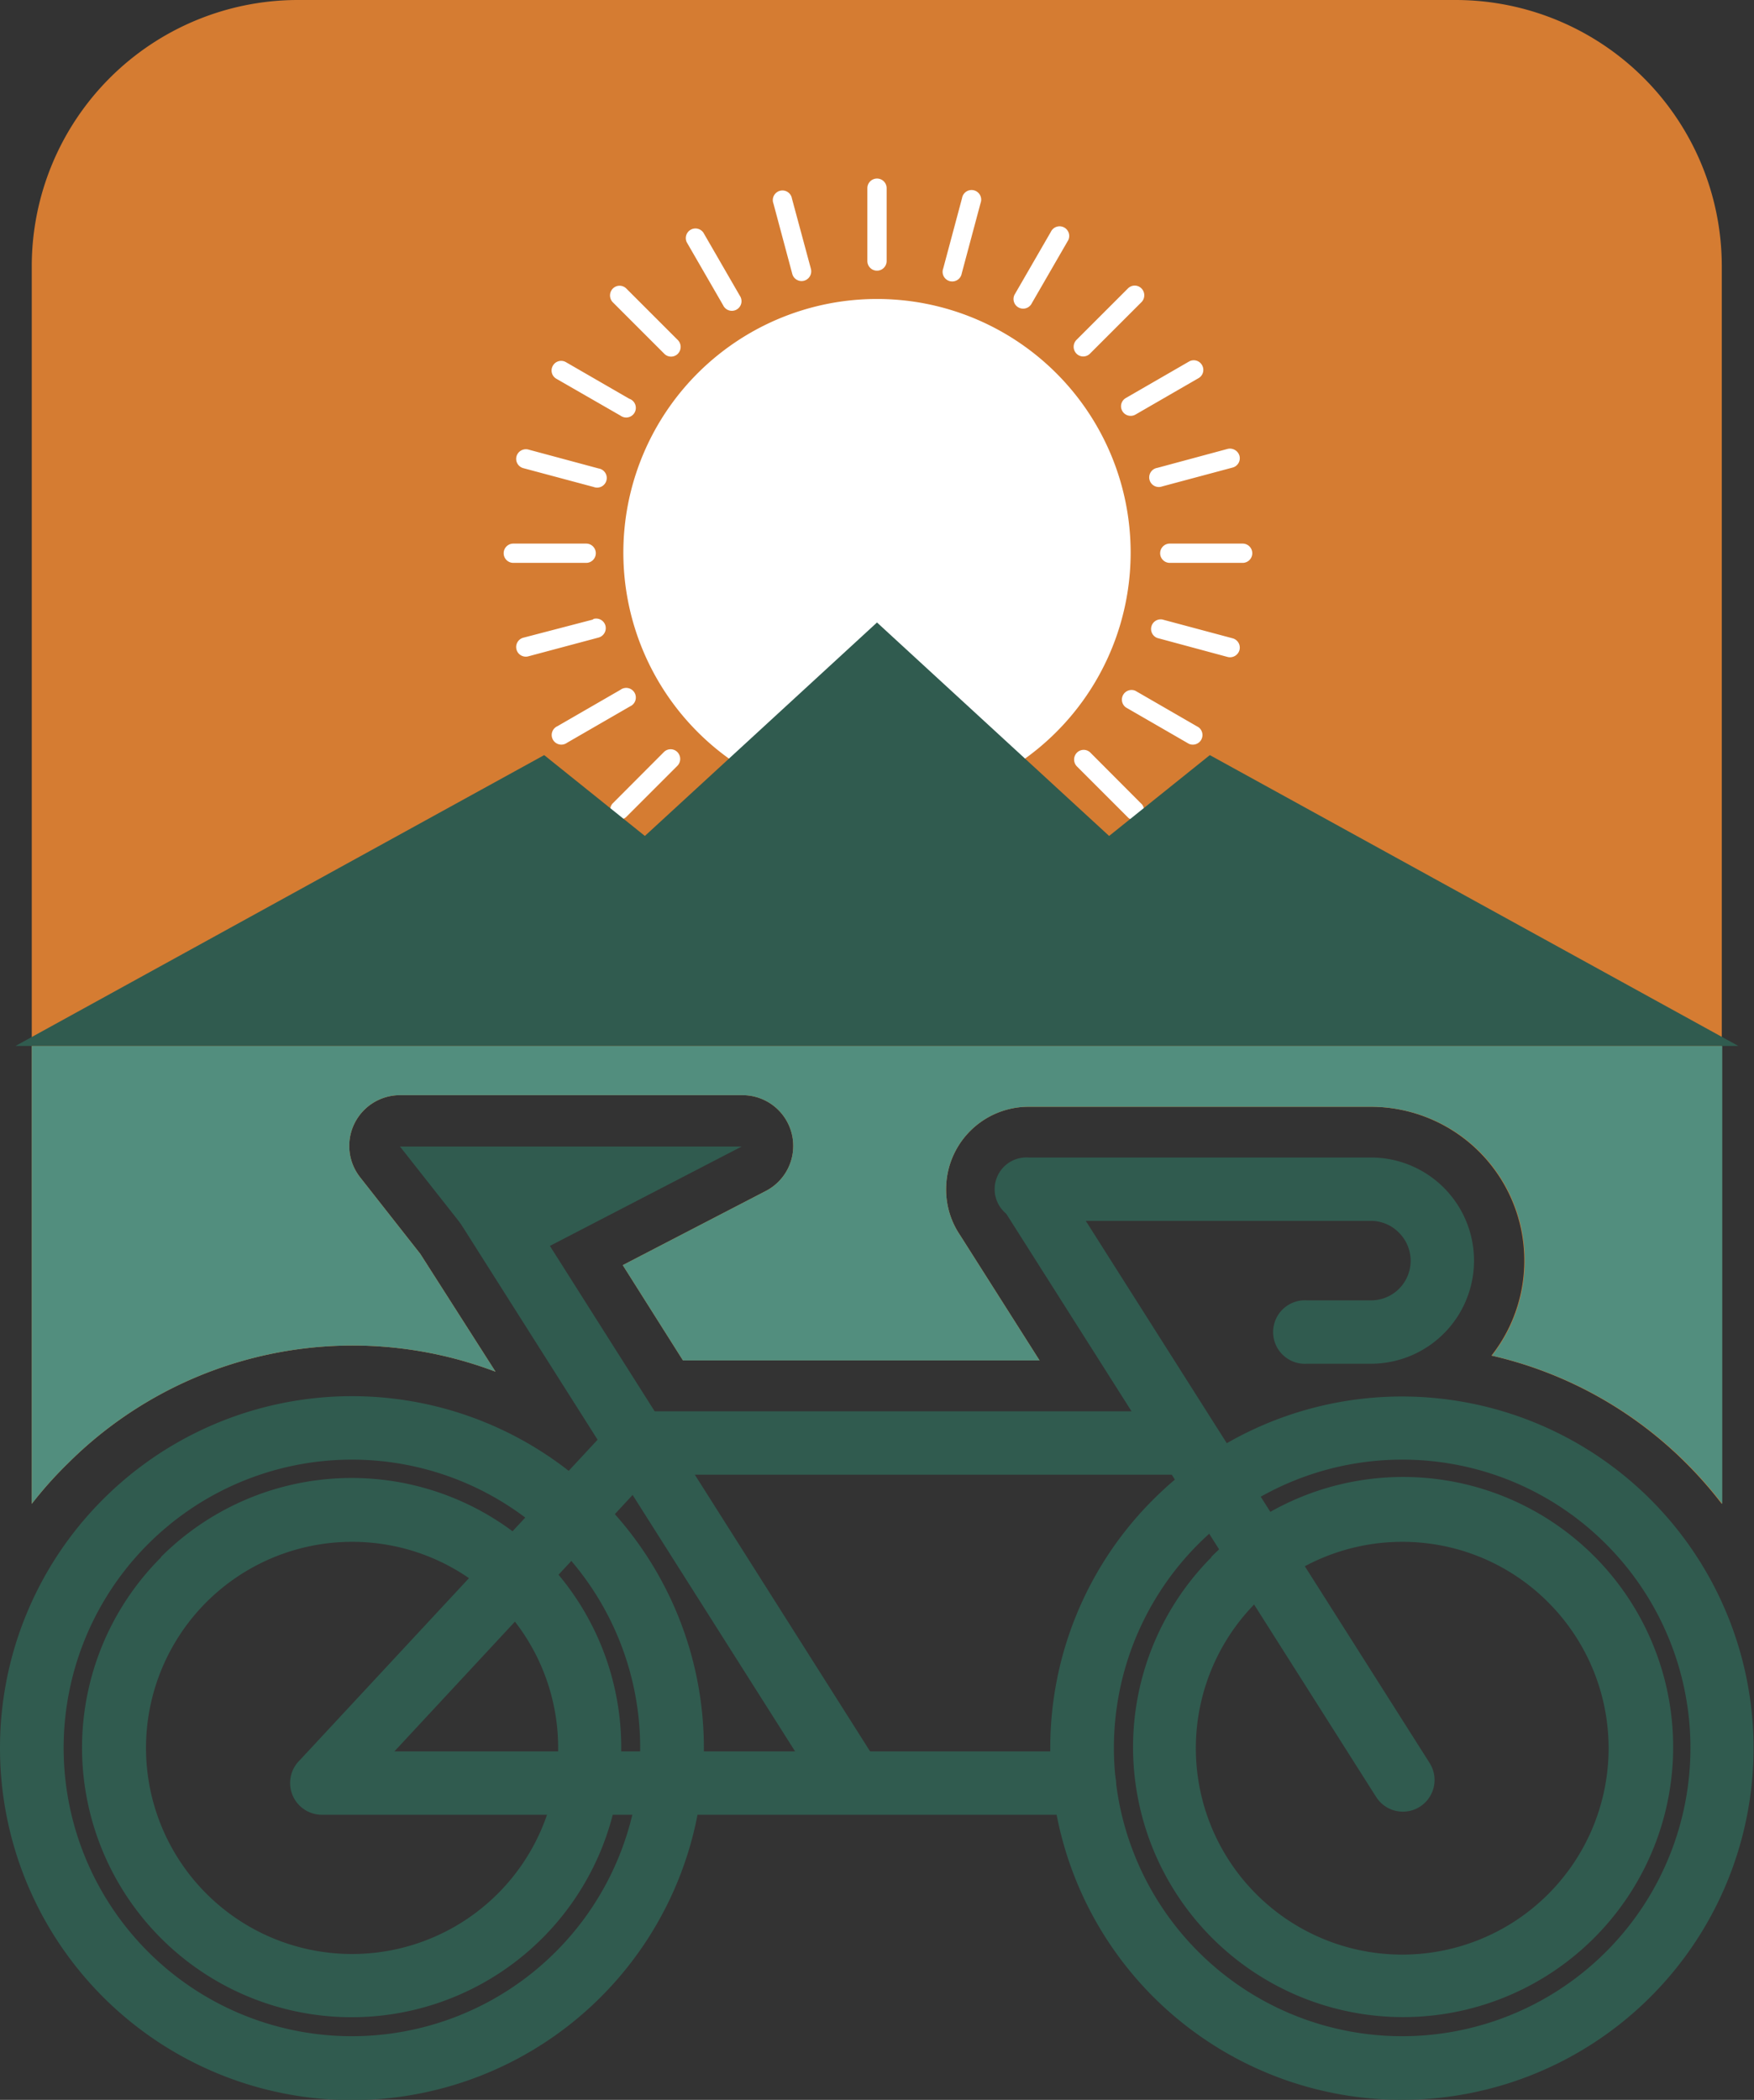
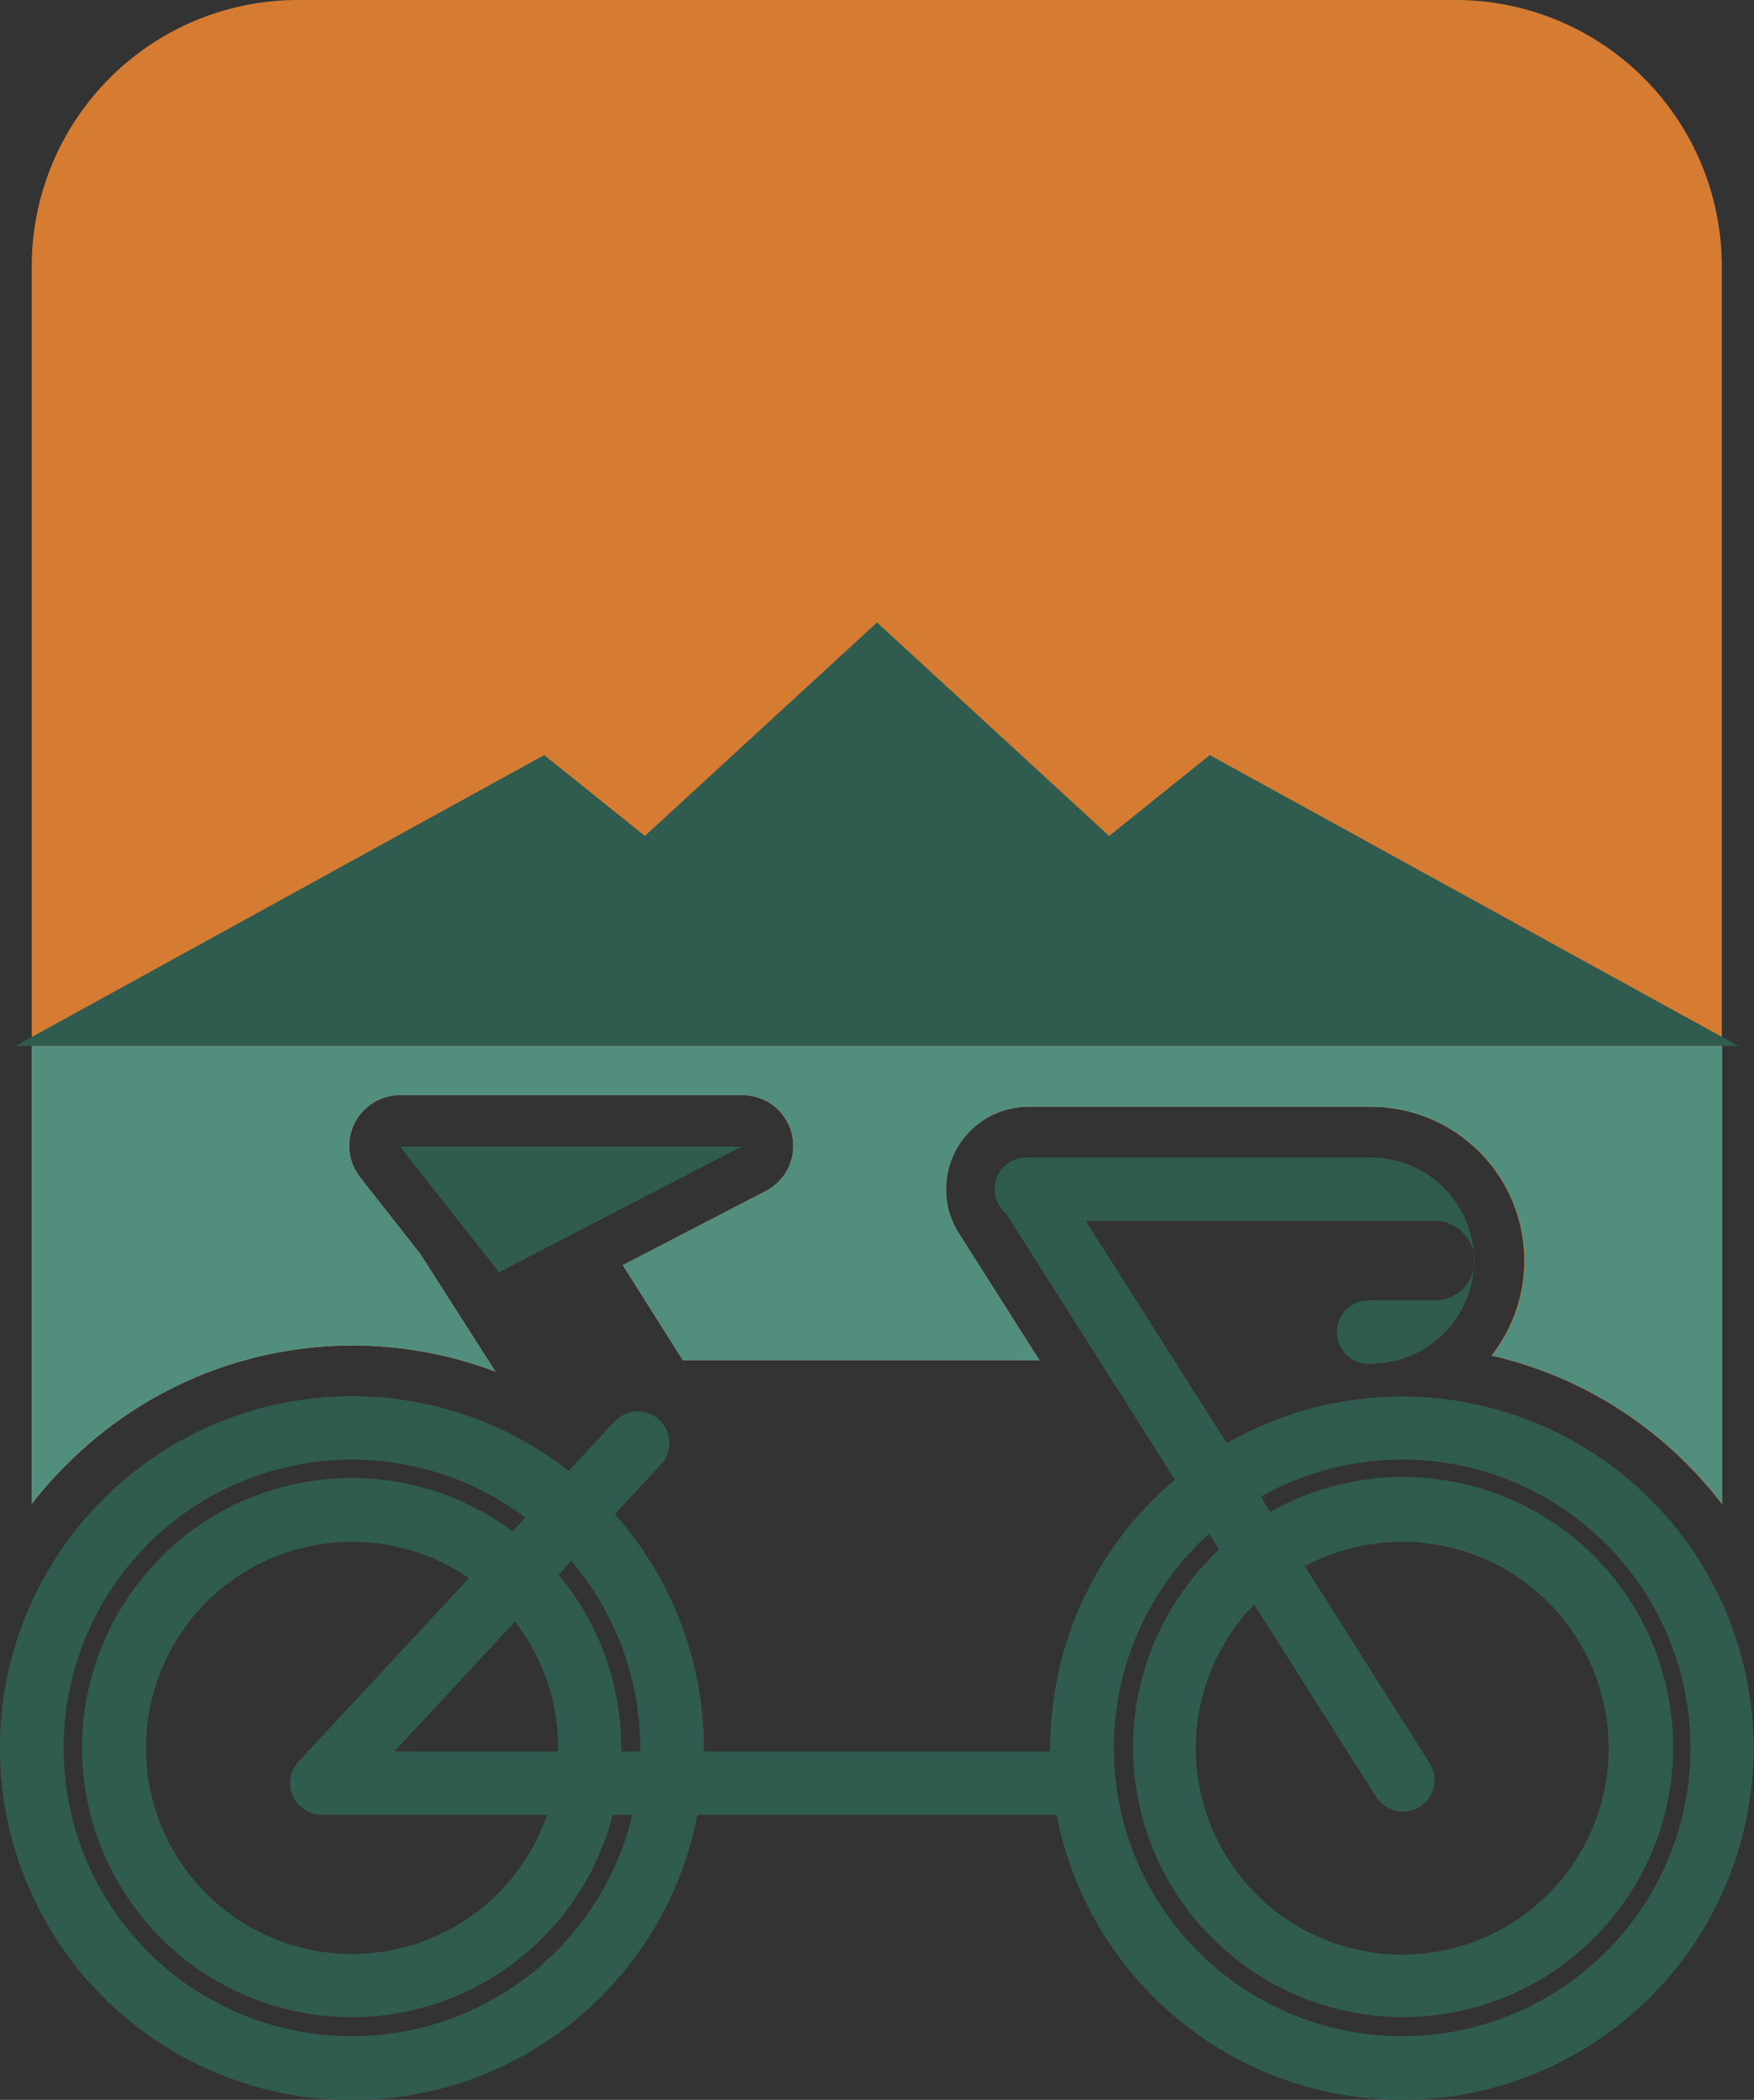
<svg xmlns="http://www.w3.org/2000/svg" id="OBJECTS" viewBox="0 0 116.52 139.49">
  <rect x="0" y="0" width="116.52" height="139.49" fill="#333333" stroke="none" />
  <defs>
    <style>.cls-1{fill:#d57c32;}.cls-1,.cls-2,.cls-3,.cls-4{fill-rule:evenodd;}.cls-2{fill:#fff;}.cls-3{fill:#528e7e;}.cls-4{fill:#305b4f;}</style>
  </defs>
  <title>14</title>
  <path class="cls-1" d="M318.84,355.74V273.48a17.69,17.69,0,0,1,17.63-17.64h77a17.69,17.69,0,0,1,17.64,17.64v82.26a27.2,27.2,0,0,0-2.36-2.69,26.7,26.7,0,0,0-12.94-7.16,10.22,10.22,0,0,0-8-16.53H385.06a5.48,5.48,0,0,0-5.48,5.48,5.41,5.41,0,0,0,.93,3.05l5.28,8.32H362.1l-4-6.33,9.51-4.93a3.37,3.37,0,0,0-1.55-6.36H343.3a3.37,3.37,0,0,0-2.65,5.45l4,5.09,5,7.83a26.77,26.77,0,0,0-28.41,6.09A25.86,25.86,0,0,0,318.84,355.74Z" transform="translate(-316.73 -255.84)" />
-   <path class="cls-2" d="M375,275.7a16.85,16.85,0,1,0,16.84,16.85A16.85,16.85,0,0,0,375,275.7Zm-4.4-2a.65.65,0,0,1-.46.79.64.64,0,0,1-.78-.46l-1.25-4.67a.64.64,0,1,1,1.23-.33l1.26,4.67Zm11.28,42.12a.64.64,0,0,1-1.23.33l-1.25-4.67a.64.64,0,1,1,1.23-.33l1.25,4.67Zm-16-40.33a.64.64,0,1,1-1.11.63l-2.42-4.19a.64.64,0,0,1,1.11-.63l2.42,4.19Zm21.8,37.76a.64.64,0,0,1-1.11.64l-2.42-4.19a.65.65,0,0,1,.24-.88.64.64,0,0,1,.87.24l2.42,4.19Zm-25.92-34.82a.65.65,0,0,1,0,.91.63.63,0,0,1-.9,0l-3.42-3.42a.65.65,0,0,1,0-.91.63.63,0,0,1,.9,0l3.42,3.42Zm30.83,30.84a.64.64,0,0,1-.9.9l-3.42-3.42a.65.65,0,0,1,0-.91.63.63,0,0,1,.9,0l3.42,3.43Zm-34-26.92a.64.64,0,1,1-.64,1.1L353.69,281a.63.63,0,0,1-.23-.87.63.63,0,0,1,.87-.23l4.19,2.42Zm37.76,21.8a.64.64,0,0,1-.64,1.1l-4.19-2.42a.64.64,0,0,1,.64-1.1l4.19,2.42Zm-39.85-17.19a.64.64,0,1,1-.33,1.23l-4.67-1.25a.64.64,0,0,1-.46-.78.65.65,0,0,1,.78-.46l4.68,1.26Zm42.11,11.28a.64.64,0,0,1,.46.78.65.65,0,0,1-.79.46l-4.67-1.26a.64.64,0,0,1,.33-1.23l4.67,1.25Zm-42.94-6.29a.64.64,0,0,1,0,1.28h-4.84a.64.64,0,0,1,0-1.28Zm43.61,0a.64.64,0,0,1,0,1.28h-4.84a.64.64,0,0,1,0-1.28Zm-43.11,5a.64.64,0,0,1,.78.45.65.65,0,0,1-.45.79l-4.68,1.25a.64.64,0,0,1-.32-1.24L356.1,297Zm42.11-11.29a.66.66,0,0,1,.79.46.64.64,0,0,1-.46.78l-4.67,1.25a.64.64,0,1,1-.33-1.23l4.67-1.26Zm-40.33,16a.64.64,0,1,1,.64,1.1l-4.19,2.42a.64.64,0,1,1-.64-1.1l4.19-2.42Zm37.76-21.8a.63.63,0,0,1,.87.23.63.63,0,0,1-.23.87l-4.19,2.42a.64.64,0,0,1-.87-.23.63.63,0,0,1,.23-.87l4.19-2.42ZM360.83,305.8a.63.63,0,0,1,.9,0,.65.65,0,0,1,0,.91l-3.42,3.42a.64.64,0,0,1-.9-.9l3.42-3.43ZM391.66,275a.63.63,0,0,1,.9,0,.65.65,0,0,1,0,.91l-3.42,3.42a.63.63,0,0,1-.9,0,.65.65,0,0,1,0-.91l3.42-3.42Zm-26.92,34a.63.63,0,0,1,.87-.23.64.64,0,0,1,.24.87l-2.42,4.19a.64.64,0,0,1-1.11-.64l2.42-4.19Zm21.8-37.76a.64.64,0,1,1,1.11.63l-2.42,4.19a.64.64,0,0,1-1.11-.63l2.42-4.19Zm-17.19,39.85a.64.64,0,0,1,.78-.46.66.66,0,0,1,.46.79l-1.26,4.67a.64.64,0,0,1-1.23-.33l1.25-4.67ZM380.64,269a.64.64,0,1,1,1.23.33L380.62,274a.64.64,0,1,1-1.23-.33l1.25-4.67Zm-6.29,42.94a.64.64,0,0,1,.64-.64.64.64,0,0,1,.64.64v4.84a.64.64,0,1,1-1.28,0v-4.84Zm0-43.6a.64.64,0,0,1,.64-.64.64.64,0,0,1,.64.64v4.84a.64.64,0,0,1-.64.64.64.64,0,0,1-.64-.64Z" transform="translate(-316.73 -255.84)" />
  <path class="cls-3" d="M318.84,355.74V325.32h112.3v30.42a27.2,27.2,0,0,0-2.36-2.69,26.7,26.7,0,0,0-12.94-7.16,10.22,10.22,0,0,0-8-16.53H385.06a5.48,5.48,0,0,0-5.48,5.48,5.41,5.41,0,0,0,.93,3.05l5.28,8.32H362.1l-4-6.33,9.51-4.93a3.37,3.37,0,0,0-1.55-6.36H343.3a3.37,3.37,0,0,0-2.65,5.45l4,5.09,5,7.83a26.77,26.77,0,0,0-28.41,6.09A25.86,25.86,0,0,0,318.84,355.74Z" transform="translate(-316.73 -255.84)" />
  <polygon class="cls-4" points="33.19 84.29 26.92 76.28 48.63 76.28 33.19 84.29" />
  <path class="cls-4" d="M340.1,352.8a19.15,19.15,0,1,0,13.55,5.61,19.14,19.14,0,0,0-13.55-5.61Zm-16.53,2.64A23.38,23.38,0,1,1,316.73,372,23.32,23.32,0,0,1,323.57,355.44Z" transform="translate(-316.73 -255.84)" />
  <path class="cls-4" d="M409.87,352.8a19.15,19.15,0,1,0,13.55,5.61,19.1,19.1,0,0,0-13.55-5.61Zm-16.52,2.64A23.36,23.36,0,1,1,386.5,372,23.29,23.29,0,0,1,393.35,355.44Z" transform="translate(-316.73 -255.84)" />
  <path class="cls-4" d="M388.61,372.18a2.11,2.11,0,1,1,0,4.21h-50.5a2.11,2.11,0,0,1-1.45-3.64l20.9-22.49a2.1,2.1,0,1,1,3.07,2.87l-17.7,19.05Z" transform="translate(-316.73 -255.84)" />
-   <path class="cls-4" d="M346.62,336a2.11,2.11,0,0,1,3.56-2.26L375,372.92a2.1,2.1,0,1,1-3.55,2.26Z" transform="translate(-316.73 -255.84)" />
  <path class="cls-4" d="M383.28,336a2.1,2.1,0,1,1,3.55-2.26l24.87,39.21a2.1,2.1,0,1,1-3.55,2.26Z" transform="translate(-316.73 -255.84)" />
-   <path class="cls-4" d="M385.06,336.94a2.11,2.11,0,1,1,0-4.21H407.8a6.85,6.85,0,0,1,0,13.7h-4.24a2.11,2.11,0,1,1,0-4.21h4.24a2.63,2.63,0,0,0,1.86-4.5,2.6,2.6,0,0,0-1.86-.78Z" transform="translate(-316.73 -255.84)" />
-   <path class="cls-4" d="M395,349.59a2.11,2.11,0,0,1,0,4.21h-36a2.11,2.11,0,1,1,0-4.21Z" transform="translate(-316.73 -255.84)" />
+   <path class="cls-4" d="M385.06,336.94a2.11,2.11,0,1,1,0-4.21H407.8a6.85,6.85,0,0,1,0,13.7a2.11,2.11,0,1,1,0-4.21h4.24a2.63,2.63,0,0,0,1.86-4.5,2.6,2.6,0,0,0-1.86-.78Z" transform="translate(-316.73 -255.84)" />
  <path class="cls-4" d="M349.79,340.24,343.3,332H366l-16.17,8.38-.08-.1ZM344,332.3l6,7.62,14.7-7.62Z" transform="translate(-316.73 -255.84)" />
  <path class="cls-4" d="M340.1,358.26a13.69,13.69,0,1,0,9.69,4,13.65,13.65,0,0,0-9.69-4Zm-12.67,1A17.91,17.91,0,1,1,322.18,372,17.87,17.87,0,0,1,327.43,359.29Z" transform="translate(-316.73 -255.84)" />
  <path class="cls-4" d="M409.87,358.26a13.71,13.71,0,1,0,9.69,4,13.66,13.66,0,0,0-9.69-4Zm-12.67,1A17.94,17.94,0,1,1,392,372,17.9,17.9,0,0,1,397.2,359.29Z" transform="translate(-316.73 -255.84)" />
  <polygon class="cls-4" points="1.03 69.48 36.15 50.16 42.84 55.53 58.26 41.35 73.68 55.53 80.37 50.16 115.48 69.48 58.26 69.48 1.03 69.48" />
</svg>